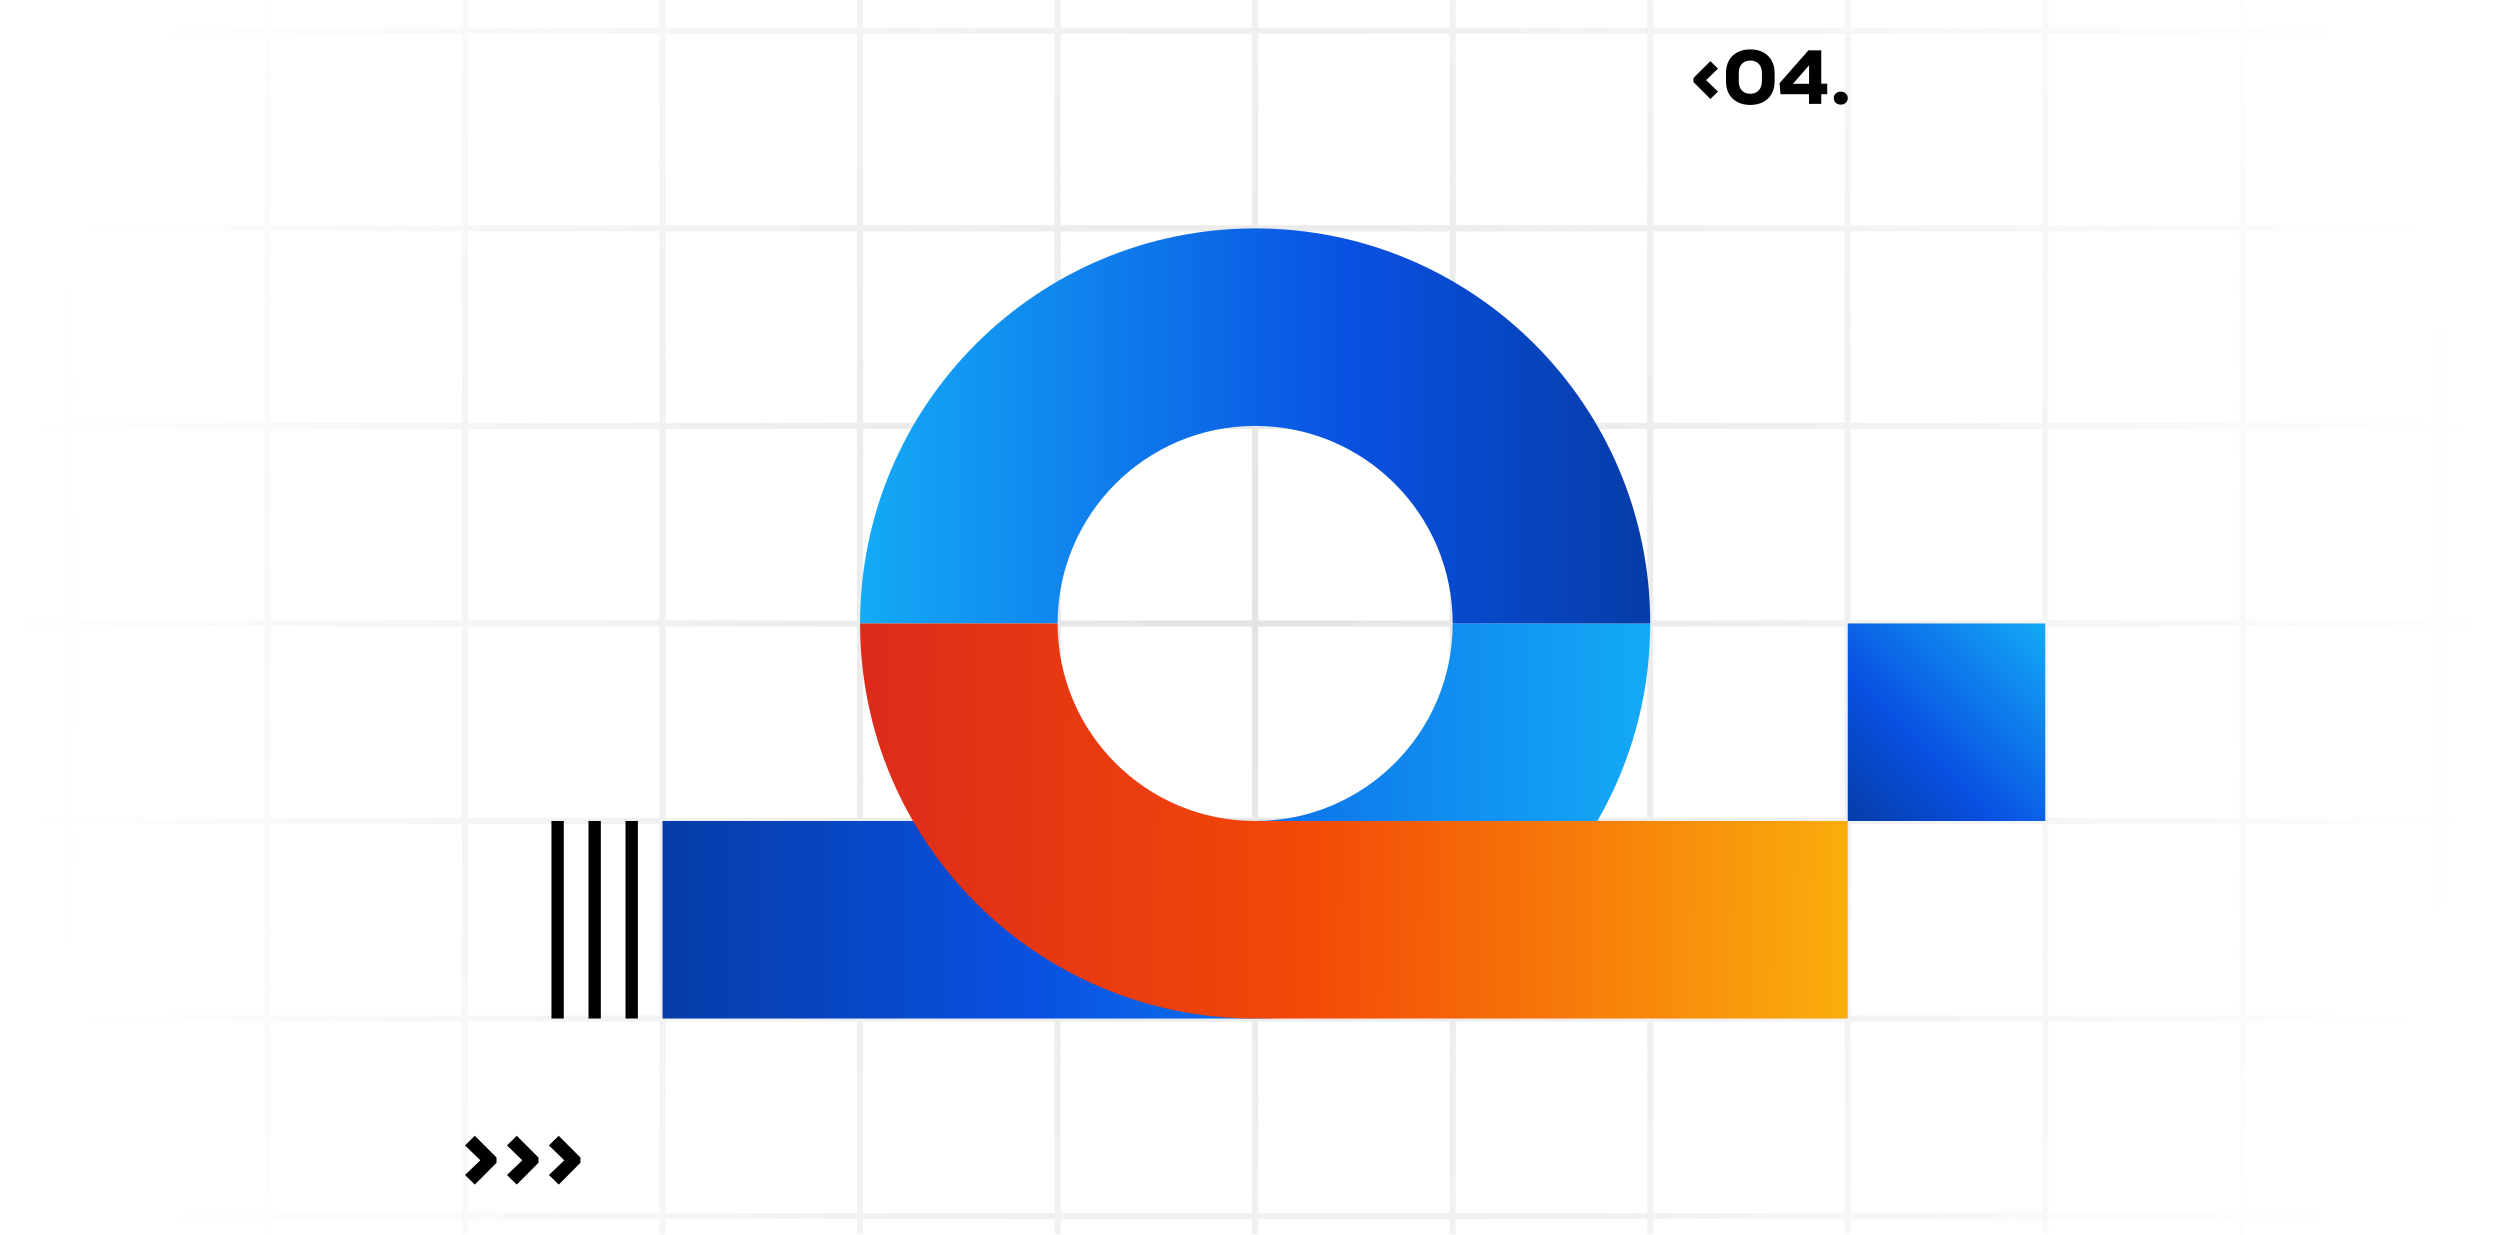
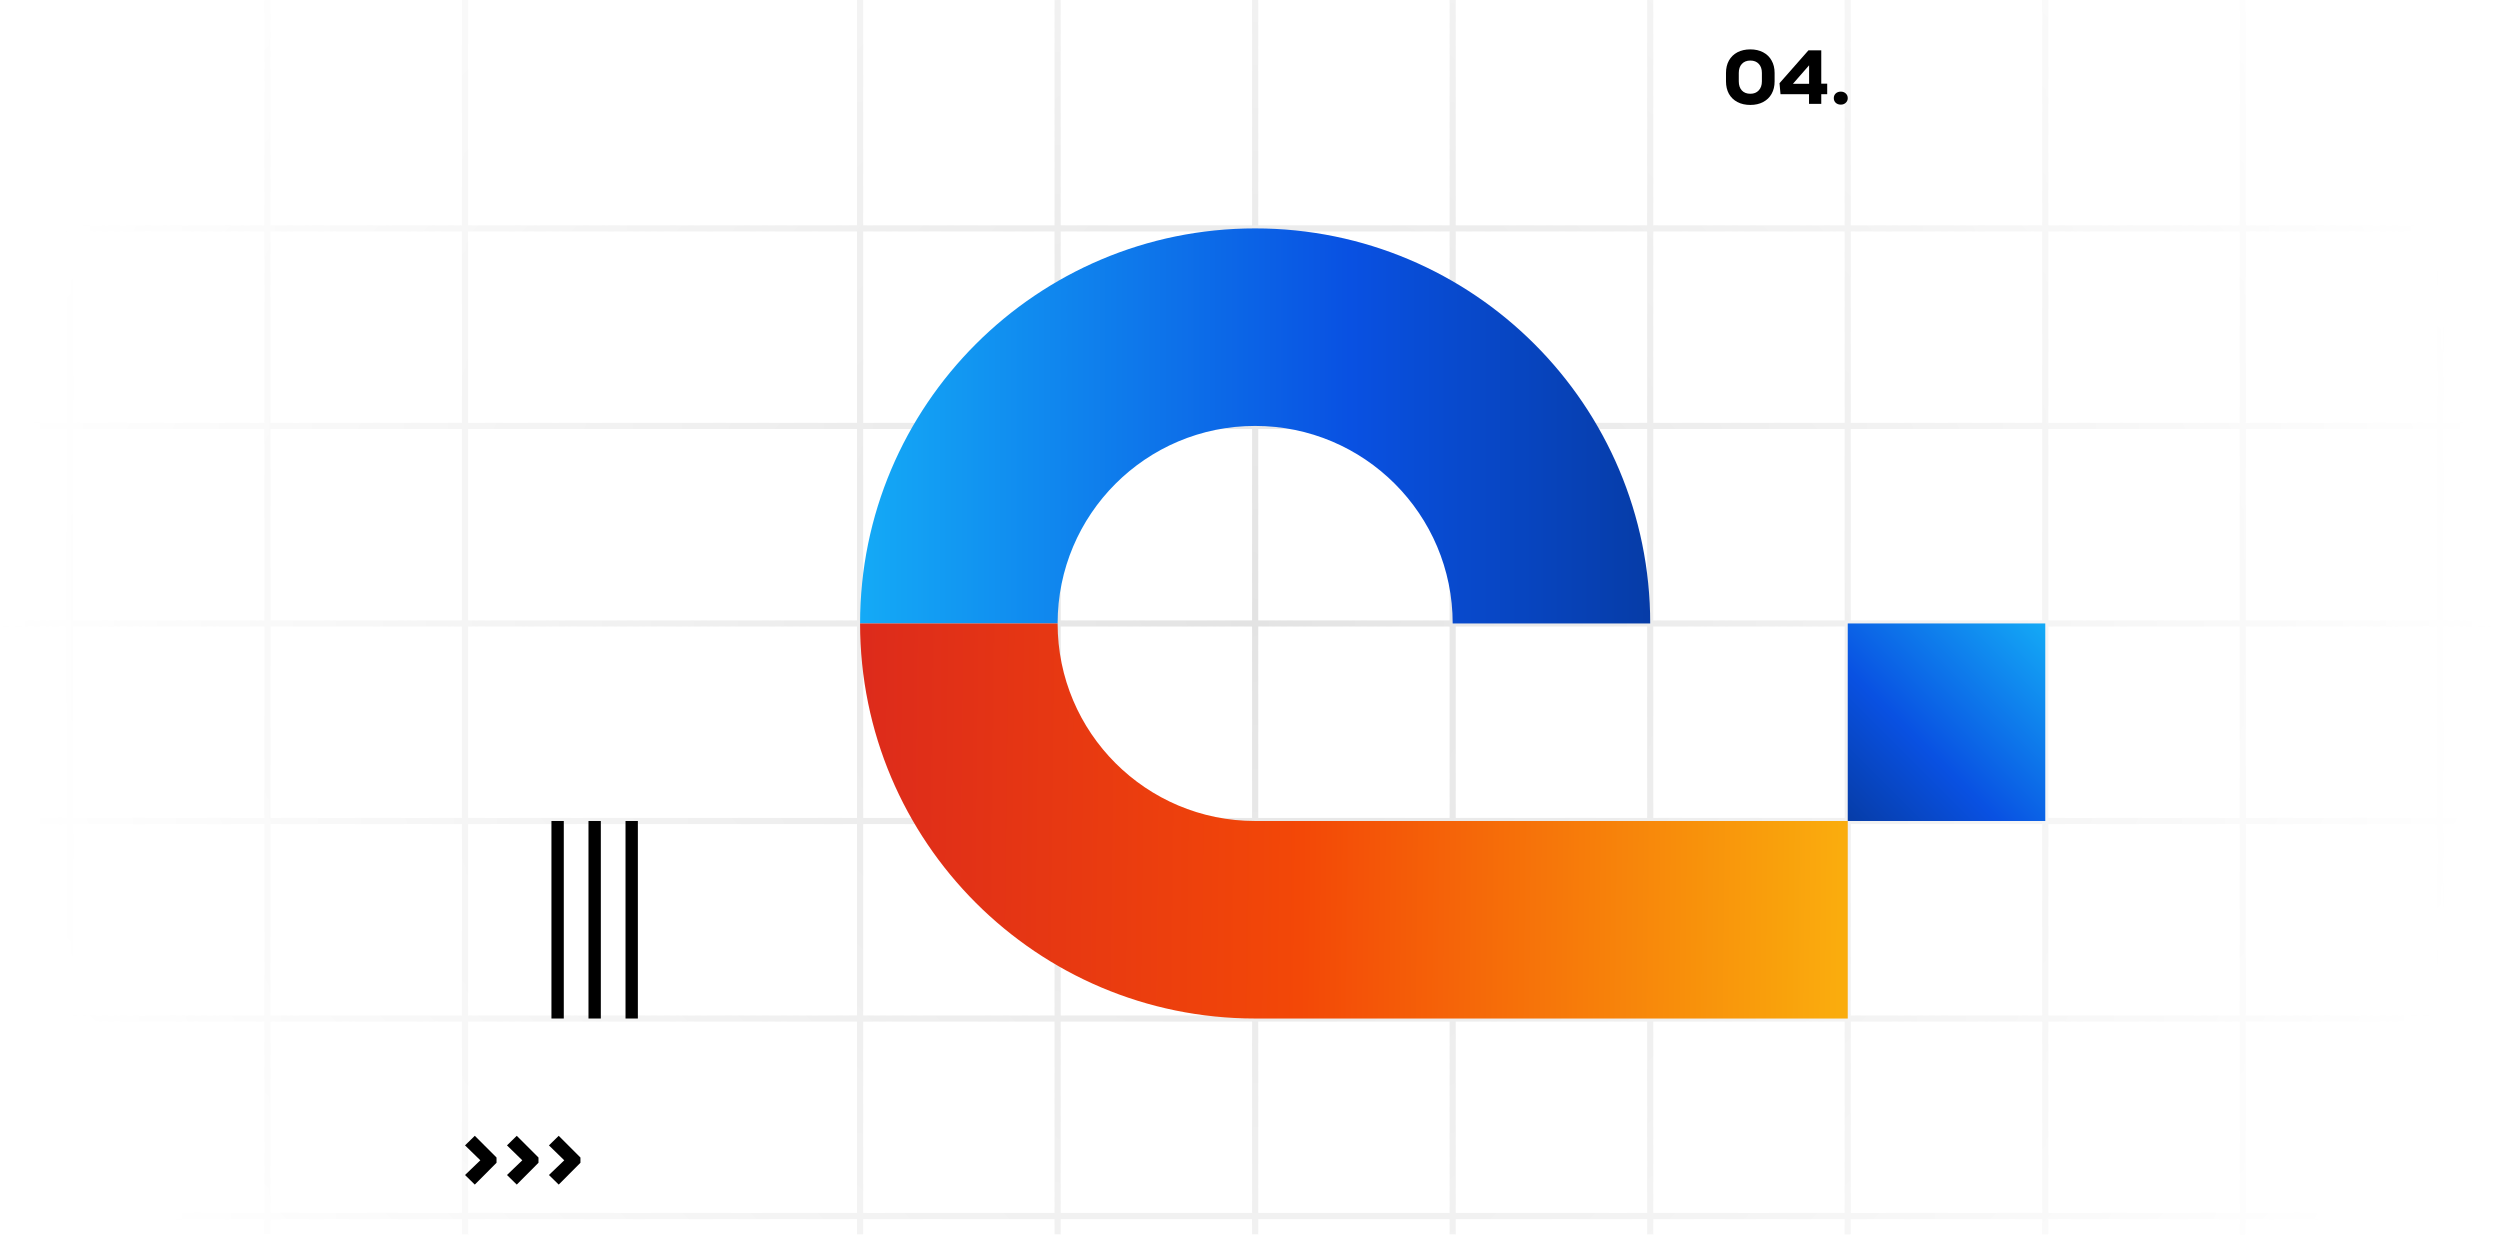
<svg xmlns="http://www.w3.org/2000/svg" width="405" height="200" viewBox="0 0 405 200" fill="none">
  <g clip-path="url(#clip0_360_9316)">
    <mask id="mask0_360_9316" style="mask-type:alpha" maskUnits="userSpaceOnUse" x="0" y="-102" width="405" height="404">
      <circle cx="202.334" cy="100" r="202" fill="url(#paint0_radial_360_9316)" />
    </mask>
    <g mask="url(#mask0_360_9316)">
      <line x1="11.334" y1="-107" x2="11.334" y2="308" stroke="#E3E3E3" />
      <line x1="43.334" y1="-107" x2="43.334" y2="308" stroke="#E3E3E3" />
      <line x1="75.334" y1="-107" x2="75.334" y2="308" stroke="#E3E3E3" />
-       <line x1="107.334" y1="-107" x2="107.334" y2="308" stroke="#E3E3E3" />
      <line x1="139.334" y1="-107" x2="139.334" y2="308" stroke="#E3E3E3" />
      <line x1="171.334" y1="-107" x2="171.334" y2="308" stroke="#E3E3E3" />
      <line x1="203.334" y1="-107" x2="203.334" y2="308" stroke="#E3E3E3" />
      <line x1="235.334" y1="-107" x2="235.334" y2="308" stroke="#E3E3E3" />
      <line x1="267.334" y1="-107" x2="267.334" y2="308" stroke="#E3E3E3" />
      <line x1="299.334" y1="-107" x2="299.334" y2="308" stroke="#E3E3E3" />
      <line x1="331.334" y1="-107" x2="331.334" y2="308" stroke="#E3E3E3" />
      <line x1="363.334" y1="-107" x2="363.334" y2="308" stroke="#E3E3E3" />
      <line x1="395.334" y1="-107" x2="395.334" y2="308" stroke="#E3E3E3" />
-       <line x1="410.334" y1="5" x2="-4.666" y2="5" stroke="#E3E3E3" />
      <line x1="410.334" y1="37" x2="-4.666" y2="37" stroke="#E3E3E3" />
      <line x1="410.334" y1="69" x2="-4.666" y2="69" stroke="#E3E3E3" />
      <line x1="410.334" y1="101" x2="-4.666" y2="101" stroke="#E3E3E3" />
      <line x1="410.334" y1="133" x2="-4.666" y2="133" stroke="#E3E3E3" />
      <line x1="410.334" y1="165" x2="-4.666" y2="165" stroke="#E3E3E3" />
      <line x1="410.334" y1="197" x2="-4.666" y2="197" stroke="#E3E3E3" />
    </g>
-     <path d="M235.334 101C235.334 118.673 221.007 133 203.334 133L107.334 133V165L203.334 165C238.68 165 267.334 136.346 267.334 101H235.334Z" fill="url(#paint1_linear_360_9316)" />
    <path fill-rule="evenodd" clip-rule="evenodd" d="M235.334 101C235.334 83.327 221.007 69 203.334 69C185.661 69 171.334 83.327 171.334 101L139.334 101C139.334 65.654 167.988 37 203.334 37C238.68 37 267.334 65.654 267.334 101L235.334 101Z" fill="url(#paint2_linear_360_9316)" />
    <path d="M203.334 133C185.661 133 171.334 118.673 171.334 101H139.334C139.334 136.346 167.988 165 203.334 165H299.334V133H203.334Z" fill="url(#paint3_linear_360_9316)" />
    <rect x="299.334" y="101" width="32" height="32" fill="url(#paint4_linear_360_9316)" />
-     <path d="M278.315 11.112L276.381 12.983L278.315 14.831L277.08 16.033L274.334 13.293V12.636L277.08 9.909L278.315 11.112Z" fill="black" />
    <path d="M283.555 17C282.756 17 282.057 16.843 281.458 16.529C280.867 16.215 280.41 15.773 280.085 15.203C279.769 14.624 279.611 13.95 279.611 13.182V11.818C279.611 11.05 279.769 10.38 280.085 9.81C280.41 9.231 280.867 8.785 281.458 8.471C282.057 8.157 282.756 8 283.555 8C284.345 8 285.036 8.157 285.627 8.471C286.226 8.785 286.684 9.231 287 9.81C287.324 10.38 287.486 11.05 287.486 11.818V13.182C287.486 13.95 287.324 14.624 287 15.203C286.684 15.773 286.226 16.215 285.627 16.529C285.036 16.843 284.345 17 283.555 17ZM283.555 15.19C284.129 15.19 284.583 15.008 284.915 14.645C285.257 14.281 285.427 13.793 285.427 13.182V11.818C285.427 11.198 285.261 10.711 284.928 10.355C284.595 9.992 284.137 9.81 283.555 9.81C282.973 9.81 282.515 9.992 282.182 10.355C281.849 10.711 281.683 11.198 281.683 11.818V13.182C281.683 13.802 281.849 14.293 282.182 14.657C282.515 15.012 282.973 15.19 283.555 15.19Z" fill="black" />
    <path d="M296.006 13.554V15.264H295.045V16.826H293.061V15.264H288.443L288.28 13.479L292.973 8.149H295.045V13.554H296.006ZM293.073 10.579L290.452 13.579H293.073V10.579Z" fill="black" />
    <path d="M298.211 16.95C297.878 16.95 297.603 16.851 297.387 16.653C297.179 16.454 297.075 16.203 297.075 15.897C297.075 15.591 297.179 15.339 297.387 15.14C297.603 14.942 297.878 14.843 298.211 14.843C298.535 14.843 298.801 14.942 299.009 15.14C299.226 15.339 299.334 15.591 299.334 15.897C299.334 16.203 299.226 16.454 299.009 16.653C298.801 16.851 298.535 16.95 298.211 16.95Z" fill="black" />
    <path d="M76.918 184L80.438 187.52V188.368L76.918 191.904L75.334 190.352L77.814 187.968L75.334 185.552L76.918 184Z" fill="black" />
    <path d="M83.715 184L87.235 187.52V188.368L83.715 191.904L82.131 190.352L84.611 187.968L82.131 185.552L83.715 184Z" fill="black" />
    <path d="M90.512 184L94.032 187.52V188.368L90.512 191.904L88.928 190.352L91.408 187.968L88.928 185.552L90.512 184Z" fill="black" />
    <line x1="102.334" y1="165" x2="102.334" y2="133" stroke="black" stroke-width="2" />
    <line x1="96.334" y1="165" x2="96.334" y2="133" stroke="black" stroke-width="2" />
    <line x1="90.334" y1="165" x2="90.334" y2="133" stroke="black" stroke-width="2" />
  </g>
  <defs>
    <radialGradient id="paint0_radial_360_9316" cx="0" cy="0" r="1" gradientUnits="userSpaceOnUse" gradientTransform="translate(202.334 100) rotate(90) scale(202)">
      <stop stop-color="#D9D9D9" />
      <stop offset="1" stop-color="#D9D9D9" stop-opacity="0" />
    </radialGradient>
    <linearGradient id="paint1_linear_360_9316" x1="107.334" y1="133" x2="267.334" y2="133" gradientUnits="userSpaceOnUse">
      <stop stop-color="#063CA7" />
      <stop offset="0.38" stop-color="#0951E2" />
      <stop offset="1" stop-color="#14AAF6" />
    </linearGradient>
    <linearGradient id="paint2_linear_360_9316" x1="267.334" y1="101" x2="139.334" y2="101" gradientUnits="userSpaceOnUse">
      <stop stop-color="#063CA7" />
      <stop offset="0.38" stop-color="#0951E2" />
      <stop offset="1" stop-color="#14AAF6" />
    </linearGradient>
    <linearGradient id="paint3_linear_360_9316" x1="139.334" y1="165" x2="297.758" y2="166.857" gradientUnits="userSpaceOnUse">
      <stop stop-color="#DD2B1B" />
      <stop offset="0.45" stop-color="#F34807" />
      <stop offset="1" stop-color="#FAAC0D" />
    </linearGradient>
    <linearGradient id="paint4_linear_360_9316" x1="299.334" y1="133" x2="331.334" y2="101" gradientUnits="userSpaceOnUse">
      <stop stop-color="#063CA7" />
      <stop offset="0.38" stop-color="#0951E2" />
      <stop offset="1" stop-color="#14AAF6" />
    </linearGradient>
    <clipPath id="clip0_360_9316">
      <rect width="404" height="200" fill="white" transform="translate(0.334)" />
    </clipPath>
  </defs>
</svg>